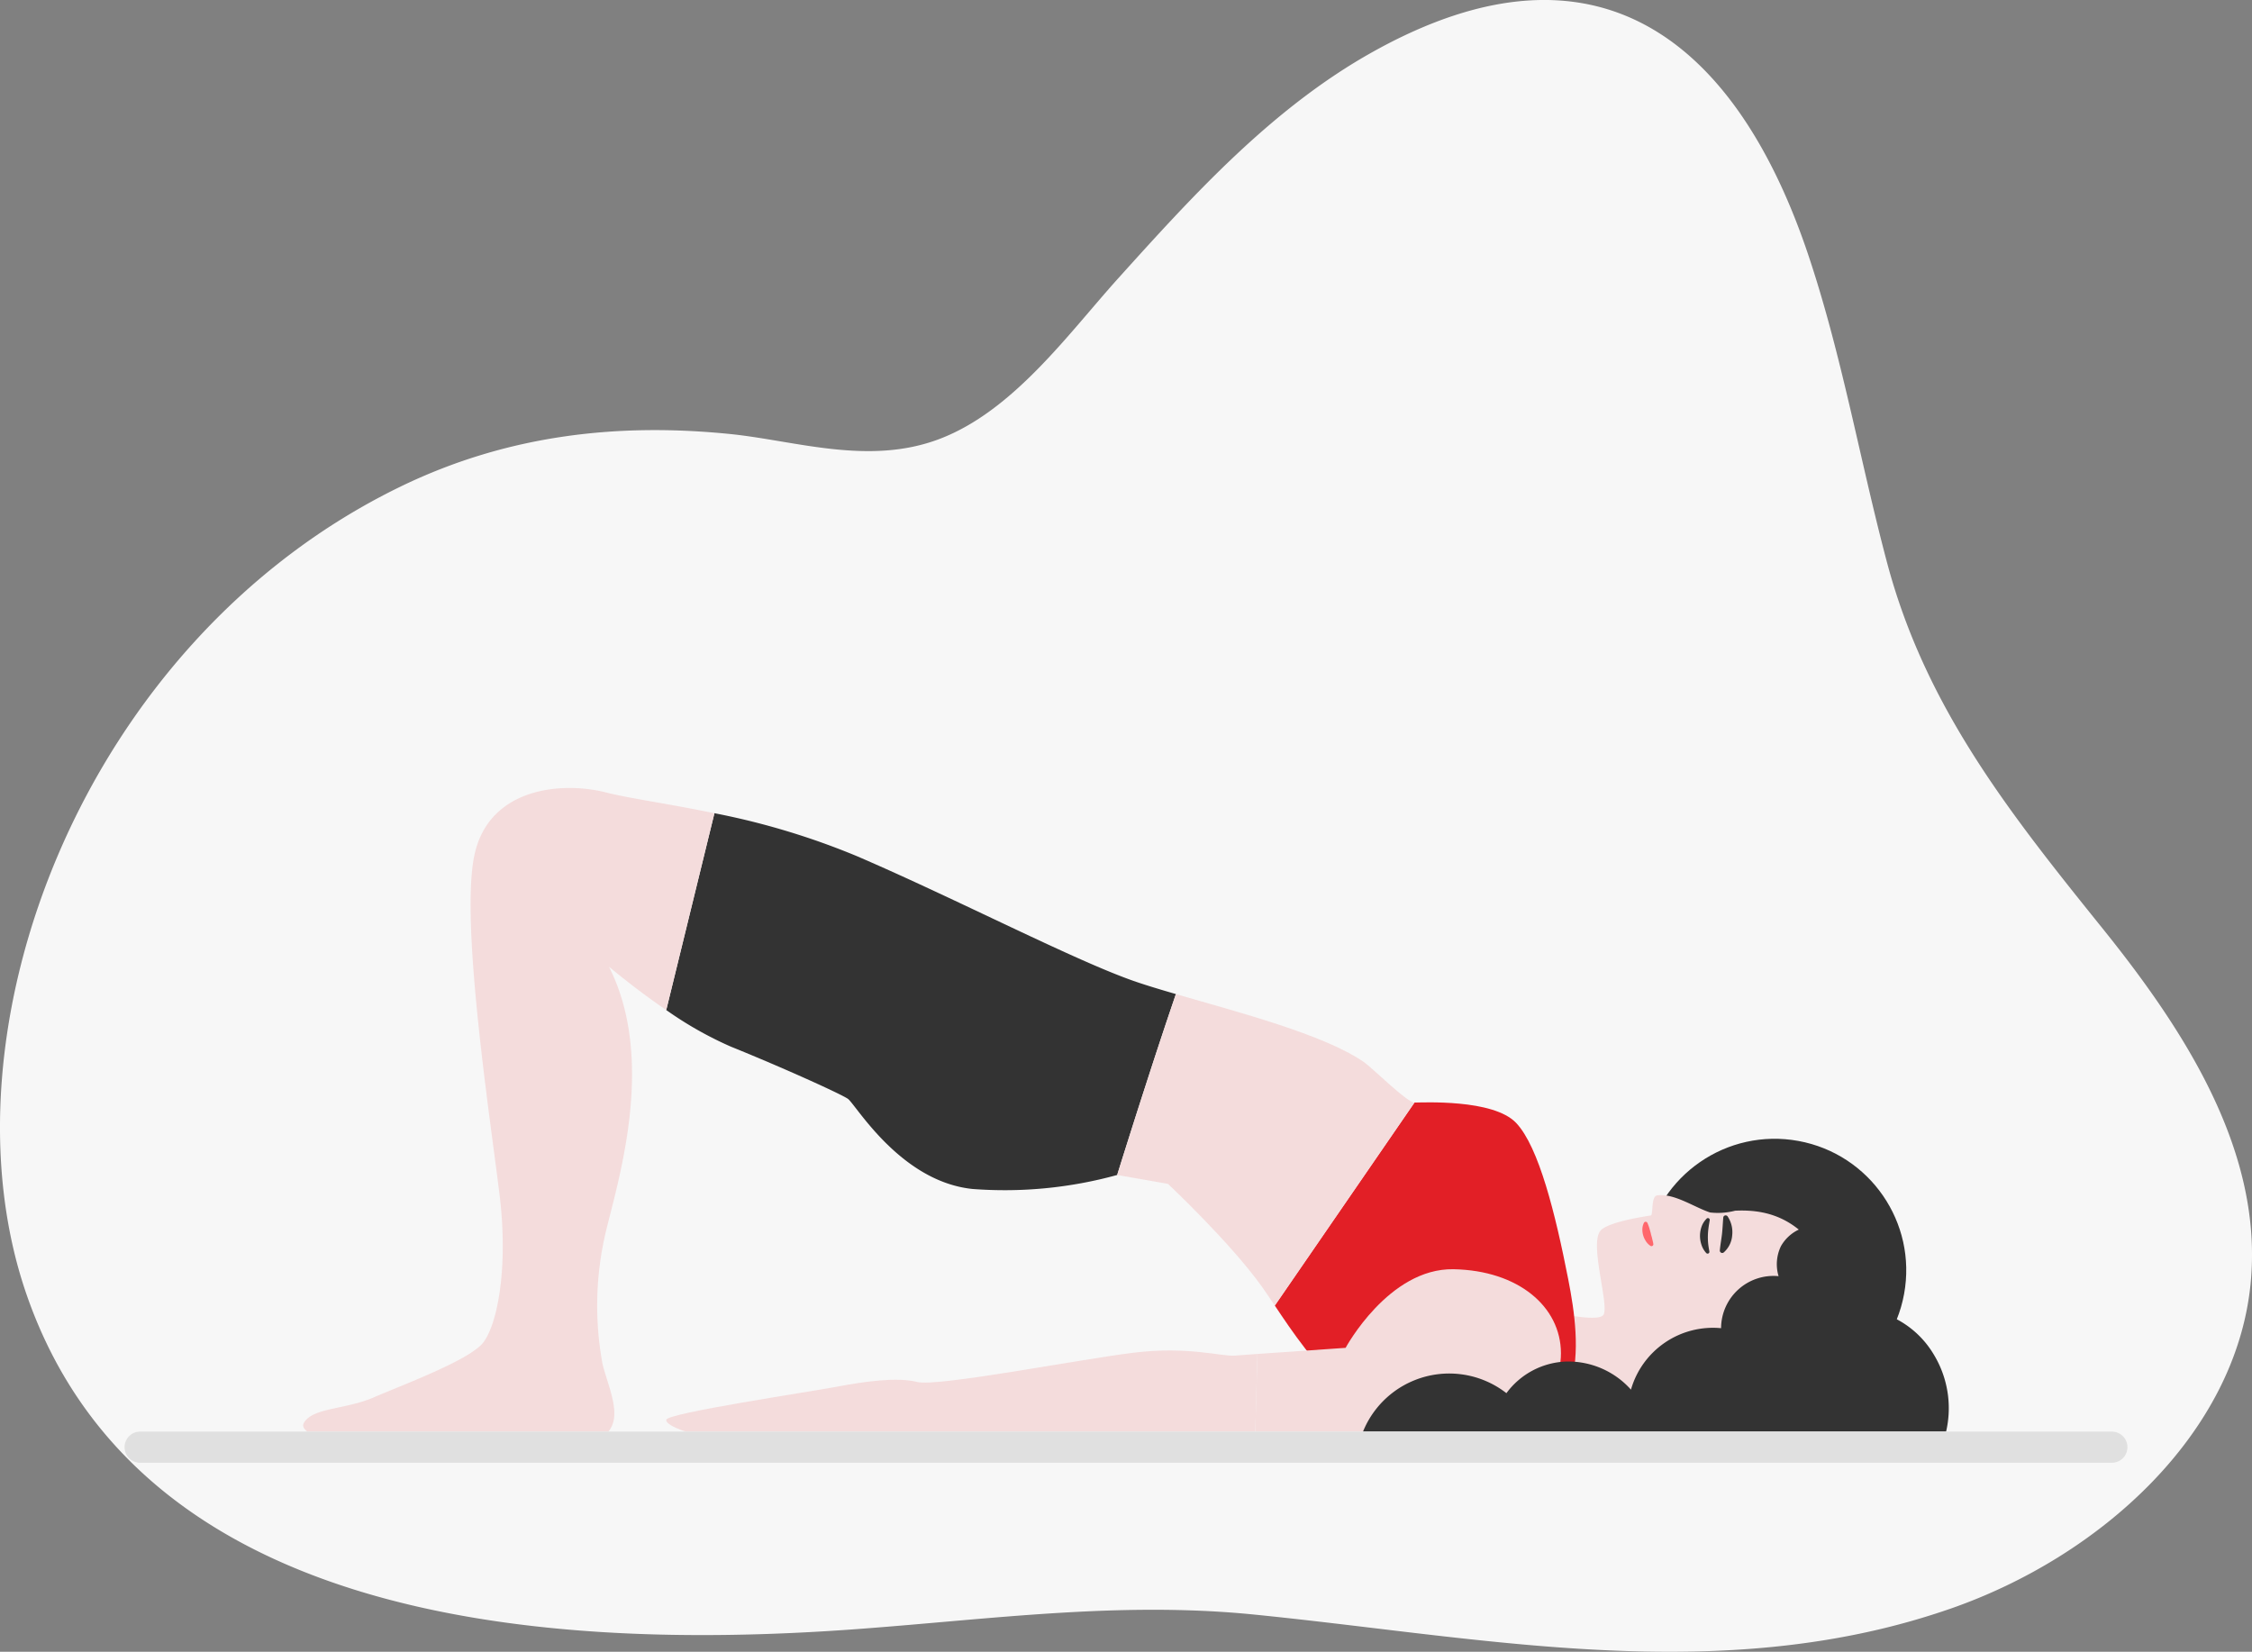
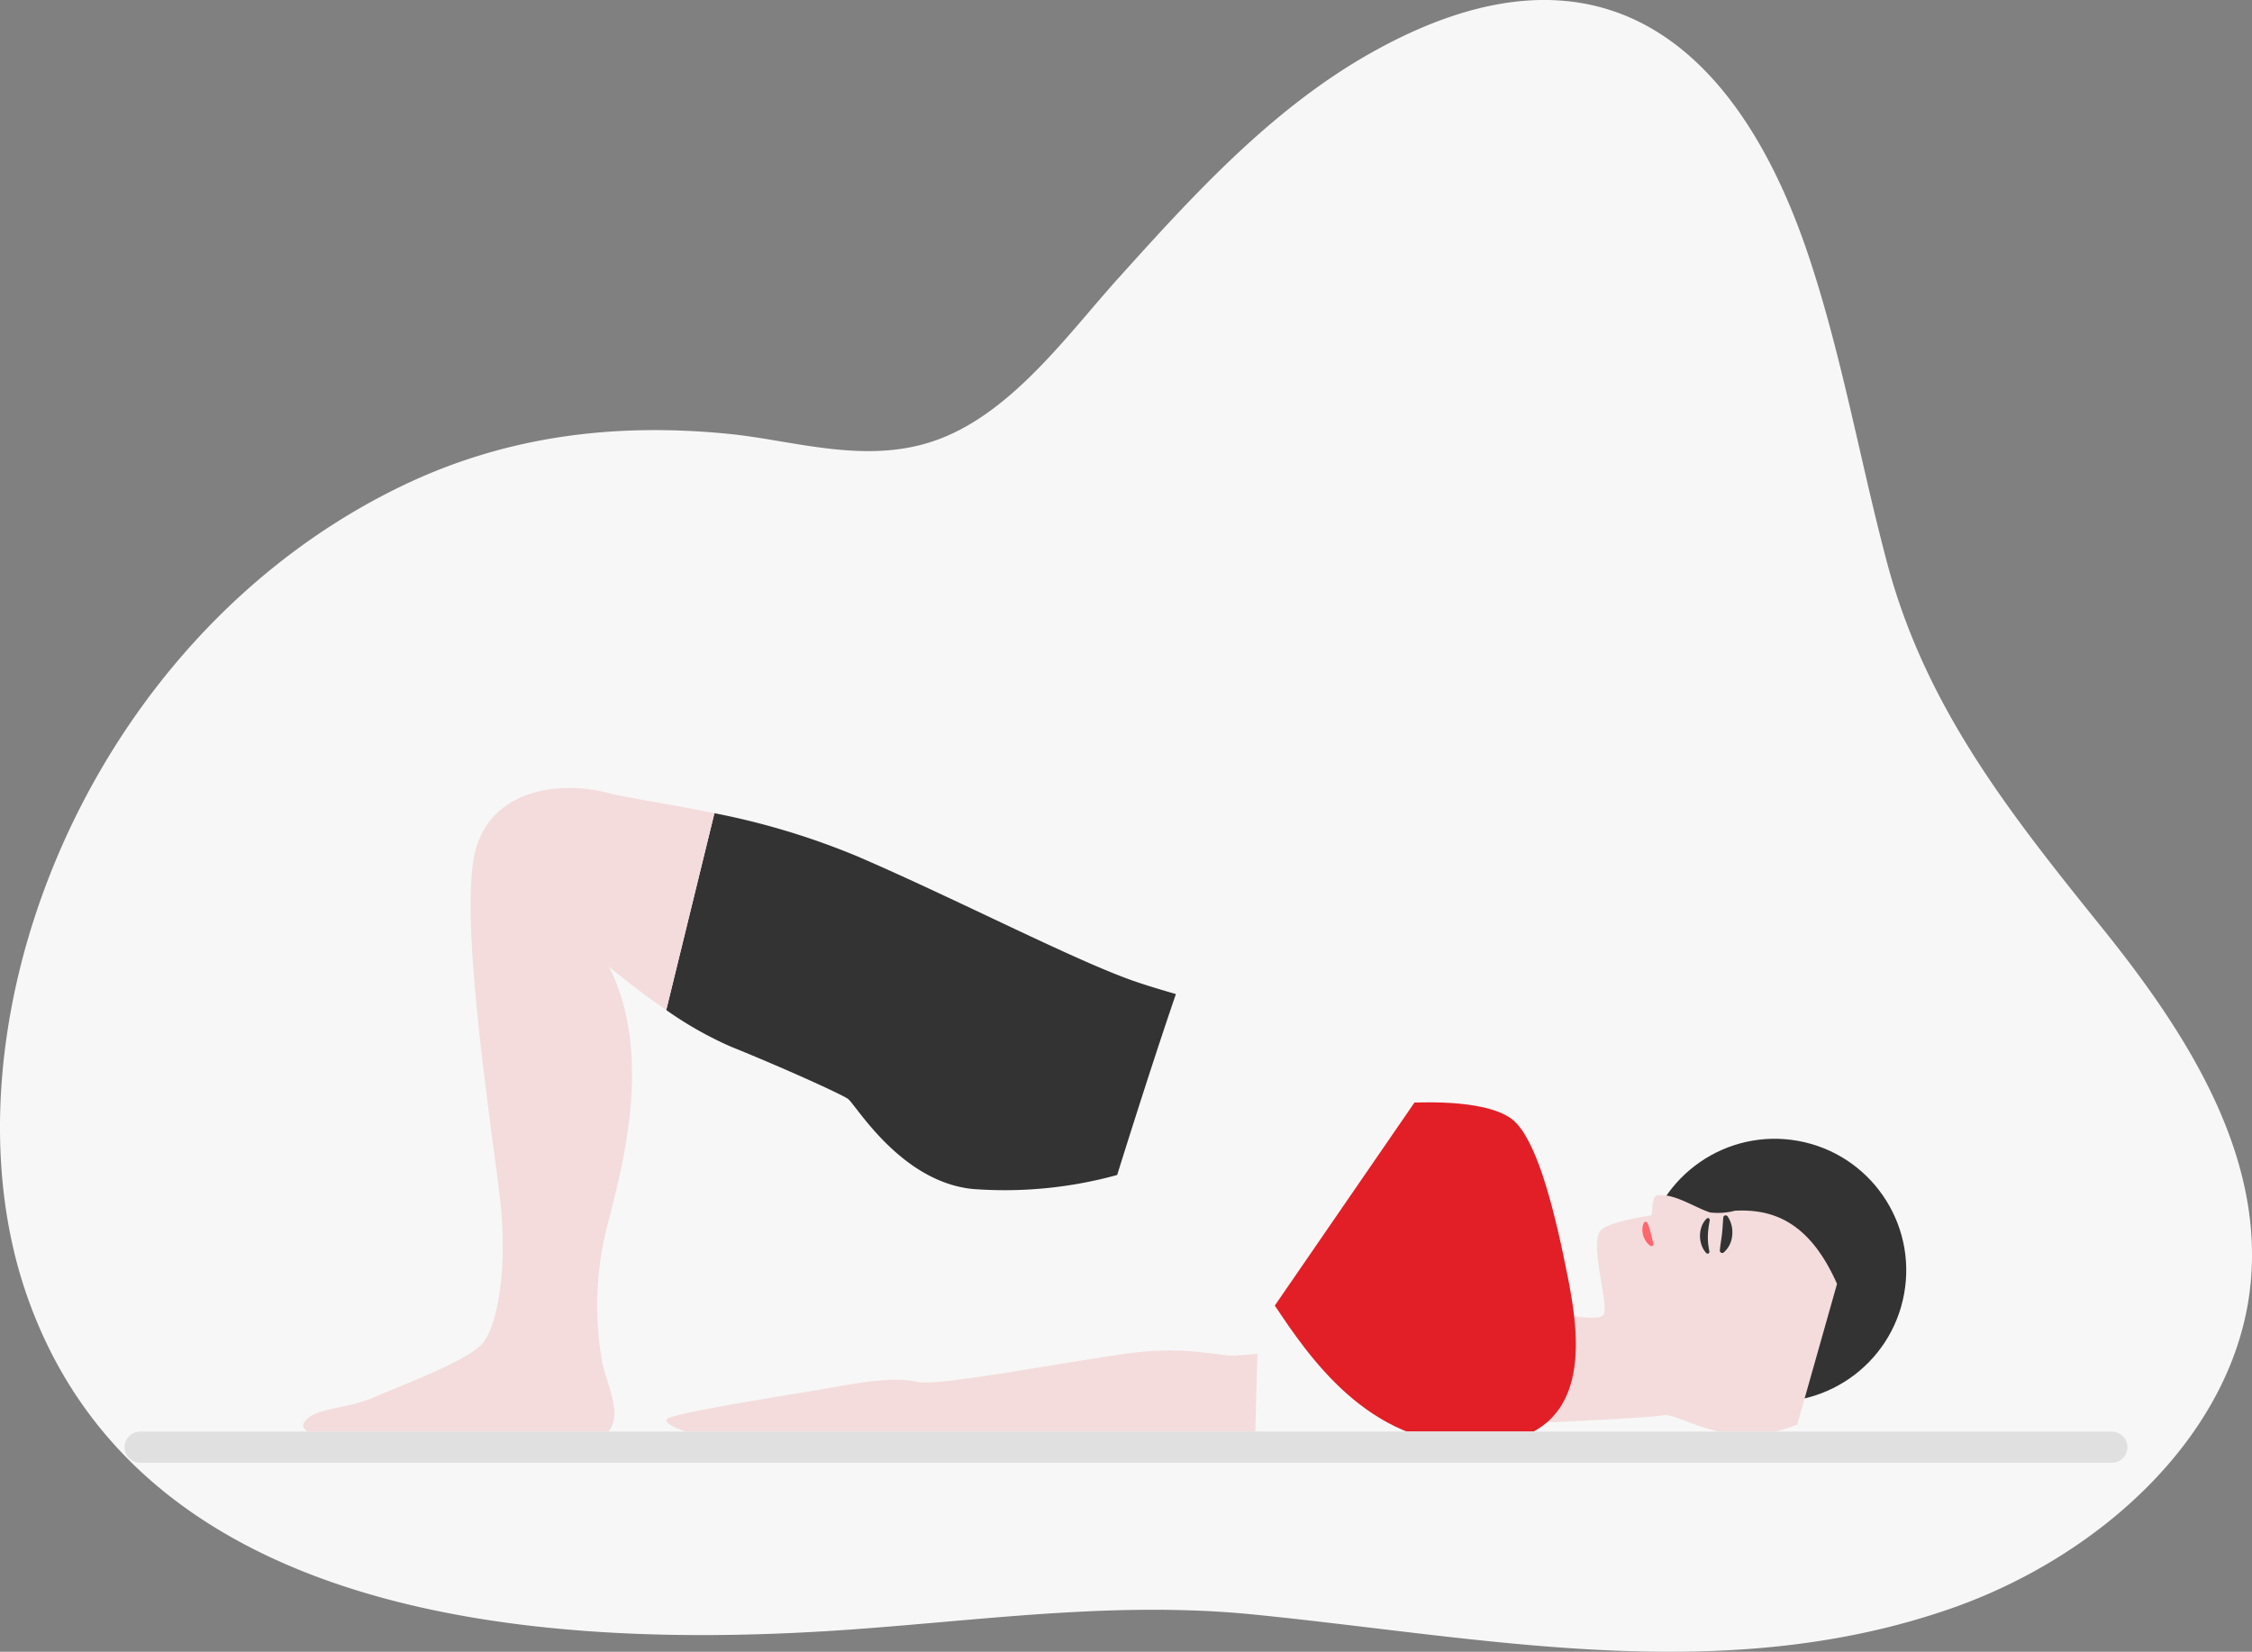
<svg xmlns="http://www.w3.org/2000/svg" width="237.755" height="174.391" viewBox="0 0 237.755 174.391">
  <rect x="0" y="0" width="237.755" height="174.391" fill="#808080" stroke="none" />
  <g id="Group_205311" data-name="Group 205311" transform="translate(-1282 -4181.001)">
    <path id="Path_112445" data-name="Path 112445" d="M349.121,1231.383c-21.449,4.71-43.375.3-64.861-1.841-14.146-1.408-27.785.507-41.965,1.548-36.046,2.644-76.038-2.009-87.569-35.326-9.609-27.763,5.924-68.961,39.393-85.263,11.577-5.64,23.363-6.753,34.864-5.595,6.906.7,14.606,3.345,22.045.553,7.847-2.941,13.653-11.114,18.956-17,7.9-8.765,16.231-17.95,26.821-23.872,24.291-13.589,38.735-.339,46.032,21.438,3.548,10.59,5.434,21.624,8.29,32.392,4.05,15.273,12.844,26.367,22.745,38.659,8.814,10.947,17.064,23.751,15.644,37.638-1.611,15.763-15.811,28.688-31.639,34.2a76.364,76.364,0,0,1-8.755,2.468" transform="translate(1130.08 3121.917)" fill="#f7f7f7" />
    <g id="Group_205310" data-name="Group 205310" transform="translate(80.146 -273.271)">
      <circle id="Ellipse_1945" data-name="Ellipse 1945" cx="13.885" cy="13.885" r="13.885" transform="translate(1373.061 4599.547) rotate(-79.622)" fill="#333" />
-       <path id="Path_112640" data-name="Path 112640" d="M673.432,217c-2.938-6.622-6.818-7.919-10.759-7.726a7.218,7.218,0,0,1-2.647.186c-1.668-.546-3.8-2.056-5.592-1.8-.664.094-.392,2.078-.659,2.118-2.55.389-4.729.947-5.3,1.586-1.224,1.368.9,7.762.311,8.88s-8.419-.949-8.419-.949l-2.675,12.562s15.732-.645,17.4-.988,6.745,3.966,14.134,1S675.113,220.785,673.432,217Z" transform="translate(722.367 4372.823)" fill="#f4dcdc" />
+       <path id="Path_112640" data-name="Path 112640" d="M673.432,217c-2.938-6.622-6.818-7.919-10.759-7.726a7.218,7.218,0,0,1-2.647.186c-1.668-.546-3.8-2.056-5.592-1.8-.664.094-.392,2.078-.659,2.118-2.55.389-4.729.947-5.3,1.586-1.224,1.368.9,7.762.311,8.88s-8.419-.949-8.419-.949l-2.675,12.562s15.732-.645,17.4-.988,6.745,3.966,14.134,1Z" transform="translate(722.367 4372.823)" fill="#f4dcdc" />
      <g id="Group_205305" data-name="Group 205305" transform="translate(1375.248 4582.59)">
        <path id="Path_112641" data-name="Path 112641" d="M652.932,210.479a5.153,5.153,0,0,1,.208.563l.149.532c.03.183.1.351.138.538s.1.37.129.582v.007a.2.2,0,0,1-.165.226.194.194,0,0,1-.136-.028,1.664,1.664,0,0,1-.479-.485,2.2,2.2,0,0,1-.377-1.288,1.572,1.572,0,0,1,.169-.666.2.2,0,0,1,.274-.08.2.2,0,0,1,.086.09Z" transform="translate(-652.399 -209.679)" fill="#ff676c" />
        <path id="Path_112642" data-name="Path 112642" d="M659.314,210.206c-.046.3-.1.569-.131.842a7.121,7.121,0,0,0-.032,1.615c.028.273.076.546.127.841v.006a.19.19,0,0,1-.155.219.192.192,0,0,1-.168-.055,2.3,2.3,0,0,1-.5-.848,2.932,2.932,0,0,1,.008-1.964,2.222,2.222,0,0,1,.535-.833.192.192,0,0,1,.271.011.19.19,0,0,1,.049.158Z" transform="translate(-652.206 -209.691)" fill="#333" />
        <path id="Path_112643" data-name="Path 112643" d="M660.318,213.386c.06-.643.165-1.166.227-1.716s.082-1.1.135-1.733v-.007a.249.249,0,0,1,.271-.228.253.253,0,0,1,.183.1,2.982,2.982,0,0,1,.491,1.977,2.668,2.668,0,0,1-.894,1.833.253.253,0,0,1-.357-.034.249.249,0,0,1-.057-.184Z" transform="translate(-652.14 -209.7)" fill="#333" />
      </g>
      <g id="Group_205307" data-name="Group 205307" transform="translate(1233.864 4537.467)">
        <path id="Path_112648" data-name="Path 112648" d="M602.231,186.392c-6.3-2.146-18.915-8.72-29.513-13.28a77.972,77.972,0,0,0-15.019-4.526l-5.087,20.781a38.681,38.681,0,0,0,6.827,3.867c5.635,2.28,11.537,4.963,12.341,5.5s5.5,8.72,13.147,9.524a44.668,44.668,0,0,0,15.293-1.476s3.373-10.867,6.2-19.1C604.86,187.231,603.433,186.8,602.231,186.392Z" transform="translate(-514.284 -165.924)" fill="#333" />
        <path id="Path_112649" data-name="Path 112649" d="M547.506,166.488c-4.695-1.207-12.476-.537-13.952,6.708s1.744,28.037,2.683,35.818-.268,13.683-1.744,15.561-8.752,4.551-11.537,5.769c-2.975,1.3-6.438,1.073-7.378,2.683s6.708,3.086,10.2,2.683,10.33-1.342,12.879-1.073,6.036,1.476,8.451-.134.671-4.963,0-7.647a33.844,33.844,0,0,1,.269-13.684c1.207-5.231,5.5-18.244.4-28.3,0,0,2.684,2.283,6.052,4.584l5.087-20.781C554.044,167.662,549.921,167.109,547.506,166.488Z" transform="translate(-515.499 -166.008)" fill="#f4dcdc" />
      </g>
      <g id="Group_205308" data-name="Group 205308" transform="translate(1272.191 4596.857)">
        <path id="Path_112650" data-name="Path 112650" d="M612.654,224.052c-1.427.115-4.934-1.017-10.744-.3s-20.7,3.623-22.805,3.085-5.509-.064-8.556.512-17.813,2.772-17.934,3.477,3.209,1.831,6.134,2.048,17.533-.472,18.429-.61,2.828.391,5.679.25,25.858.251,27.639.2c.45-.012,2.054.113,4.28.292l.249-9.129C613.891,223.96,613,224.023,612.654,224.052Z" transform="translate(-552.611 -223.514)" fill="#f4dcdc" />
      </g>
      <g id="Group_205309" data-name="Group 205309" transform="translate(1319.799 4559.227)">
        <path id="Path_112651" data-name="Path 112651" d="M645.8,216.815c-1.342-6.842-3.086-13.952-5.5-16.5s-9.927-2.147-10.732-2.147L614.824,219.6c3.619,5.42,9.829,14.65,20.92,14.65C648.354,234.254,647.146,223.656,645.8,216.815Z" transform="translate(-598.181 -186.715)" fill="#e21f26" />
-         <path id="Path_112652" data-name="Path 112652" d="M633.753,215.206c-6.839-.124-11.389,8.3-11.389,8.3s-5.833.4-9.312.646l-.249,9.129c6.581.533,18.611,1.545,22.427.885,5.106-.884,9.881-5.191,9.868-10.1S640.593,215.329,633.753,215.206Z" transform="translate(-598.247 -186.157)" fill="#f4dcdc" />
-         <path id="Path_112653" data-name="Path 112653" d="M624.735,194.238c-4.232-2.906-13.213-5.238-19.827-7.16-2.826,8.232-6.2,19.1-6.2,19.1l5.366.94s6.573,6.171,9.927,10.866c.4.566.854,1.241,1.35,1.985L630.1,198.53C629.3,198.53,625.672,194.883,624.735,194.238Z" transform="translate(-598.709 -187.078)" fill="#f4dcdc" />
      </g>
-       <path id="Path_112654" data-name="Path 112654" d="M623.237,234.8A9.824,9.824,0,0,1,639,228.43a8.191,8.191,0,0,1,6.315-3.338,8.868,8.868,0,0,1,6.833,2.967,9.005,9.005,0,0,1,9.516-6.489,5.537,5.537,0,0,1,6.069-5.493,4.394,4.394,0,0,1,.248-3.163,4.255,4.255,0,0,1,2.43-1.966,13.561,13.561,0,0,1,6.654,8.64,9.947,9.947,0,0,1,7.031,4.724,10.92,10.92,0,0,1,1.152,8.822Z" transform="translate(721.894 4372.931)" fill="#333" />
      <path id="Path_112655" data-name="Path 112655" d="M707.048,235.1H498.883a1.649,1.649,0,0,1-1.649-1.649h0a1.649,1.649,0,0,1,1.649-1.649H707.048a1.649,1.649,0,0,1,1.649,1.649h0A1.649,1.649,0,0,1,707.048,235.1Z" transform="translate(717.766 4373.614)" fill="#fffffc" />
      <path id="Path_112656" data-name="Path 112656" d="M707.048,235.1H498.883a1.649,1.649,0,0,1-1.649-1.649h0a1.649,1.649,0,0,1,1.649-1.649H707.048a1.649,1.649,0,0,1,1.649,1.649h0A1.649,1.649,0,0,1,707.048,235.1Z" transform="translate(717.766 4373.614)" fill="#e0e0e0" />
    </g>
  </g>
</svg>